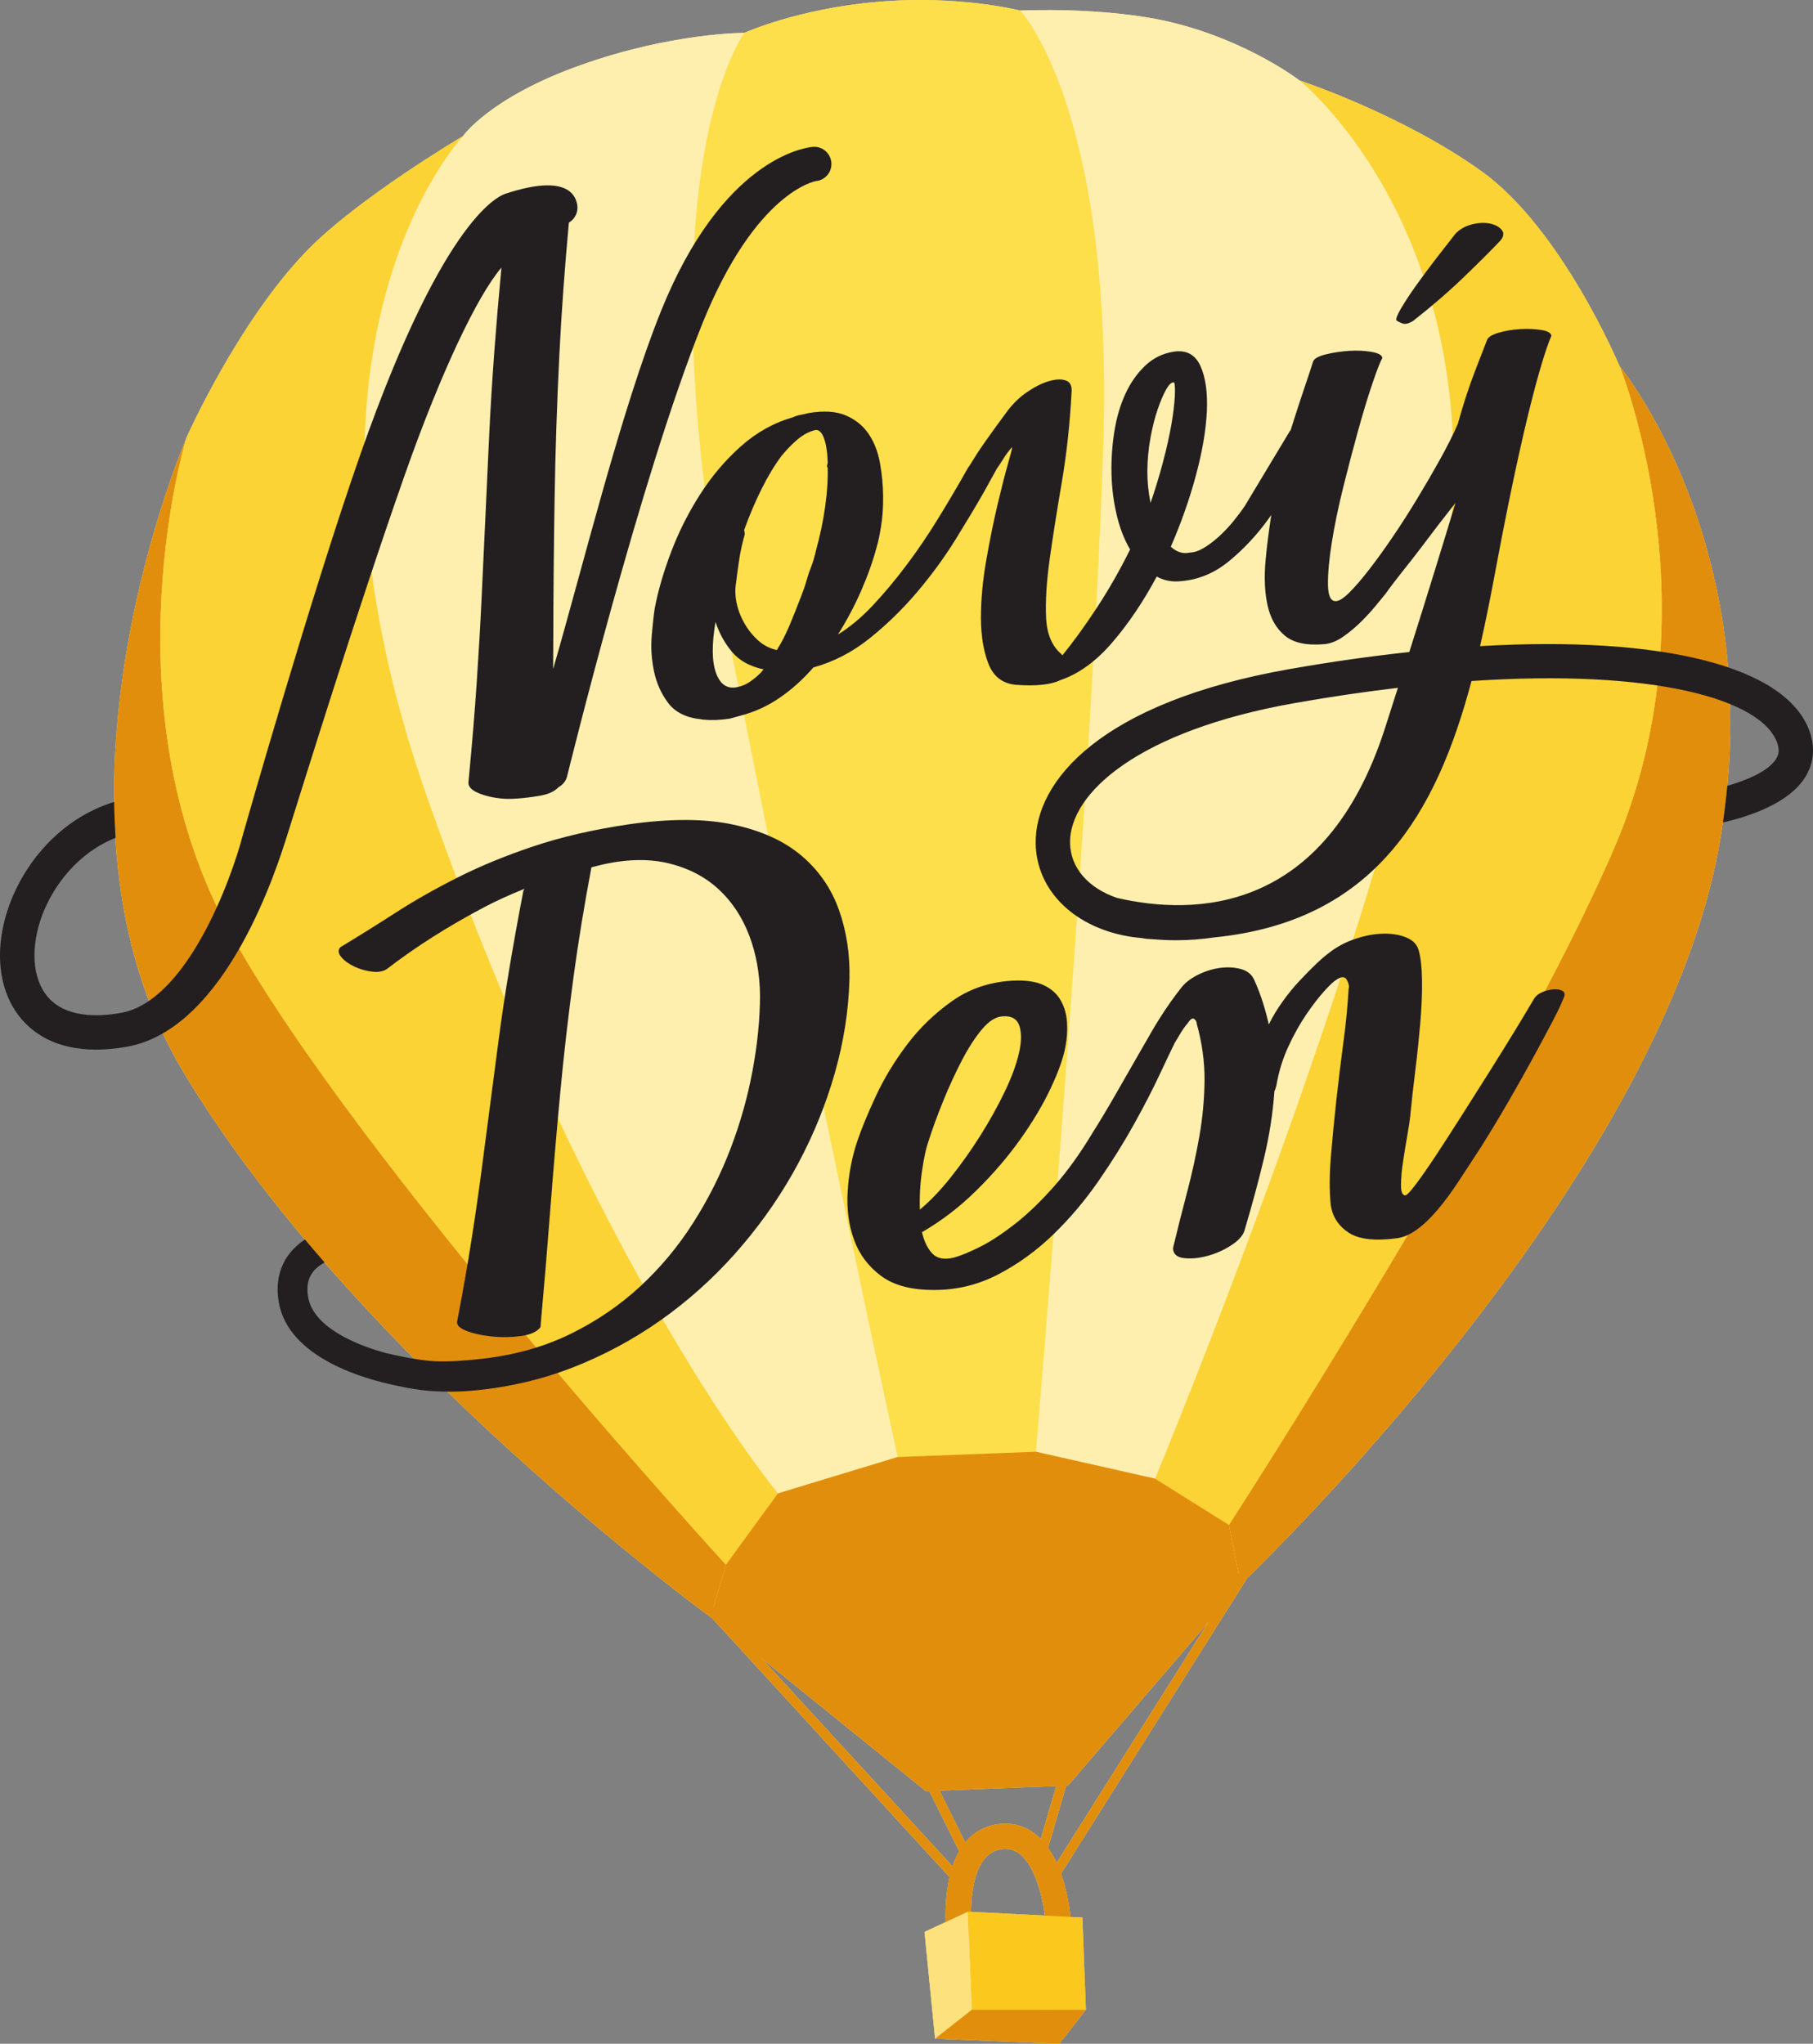
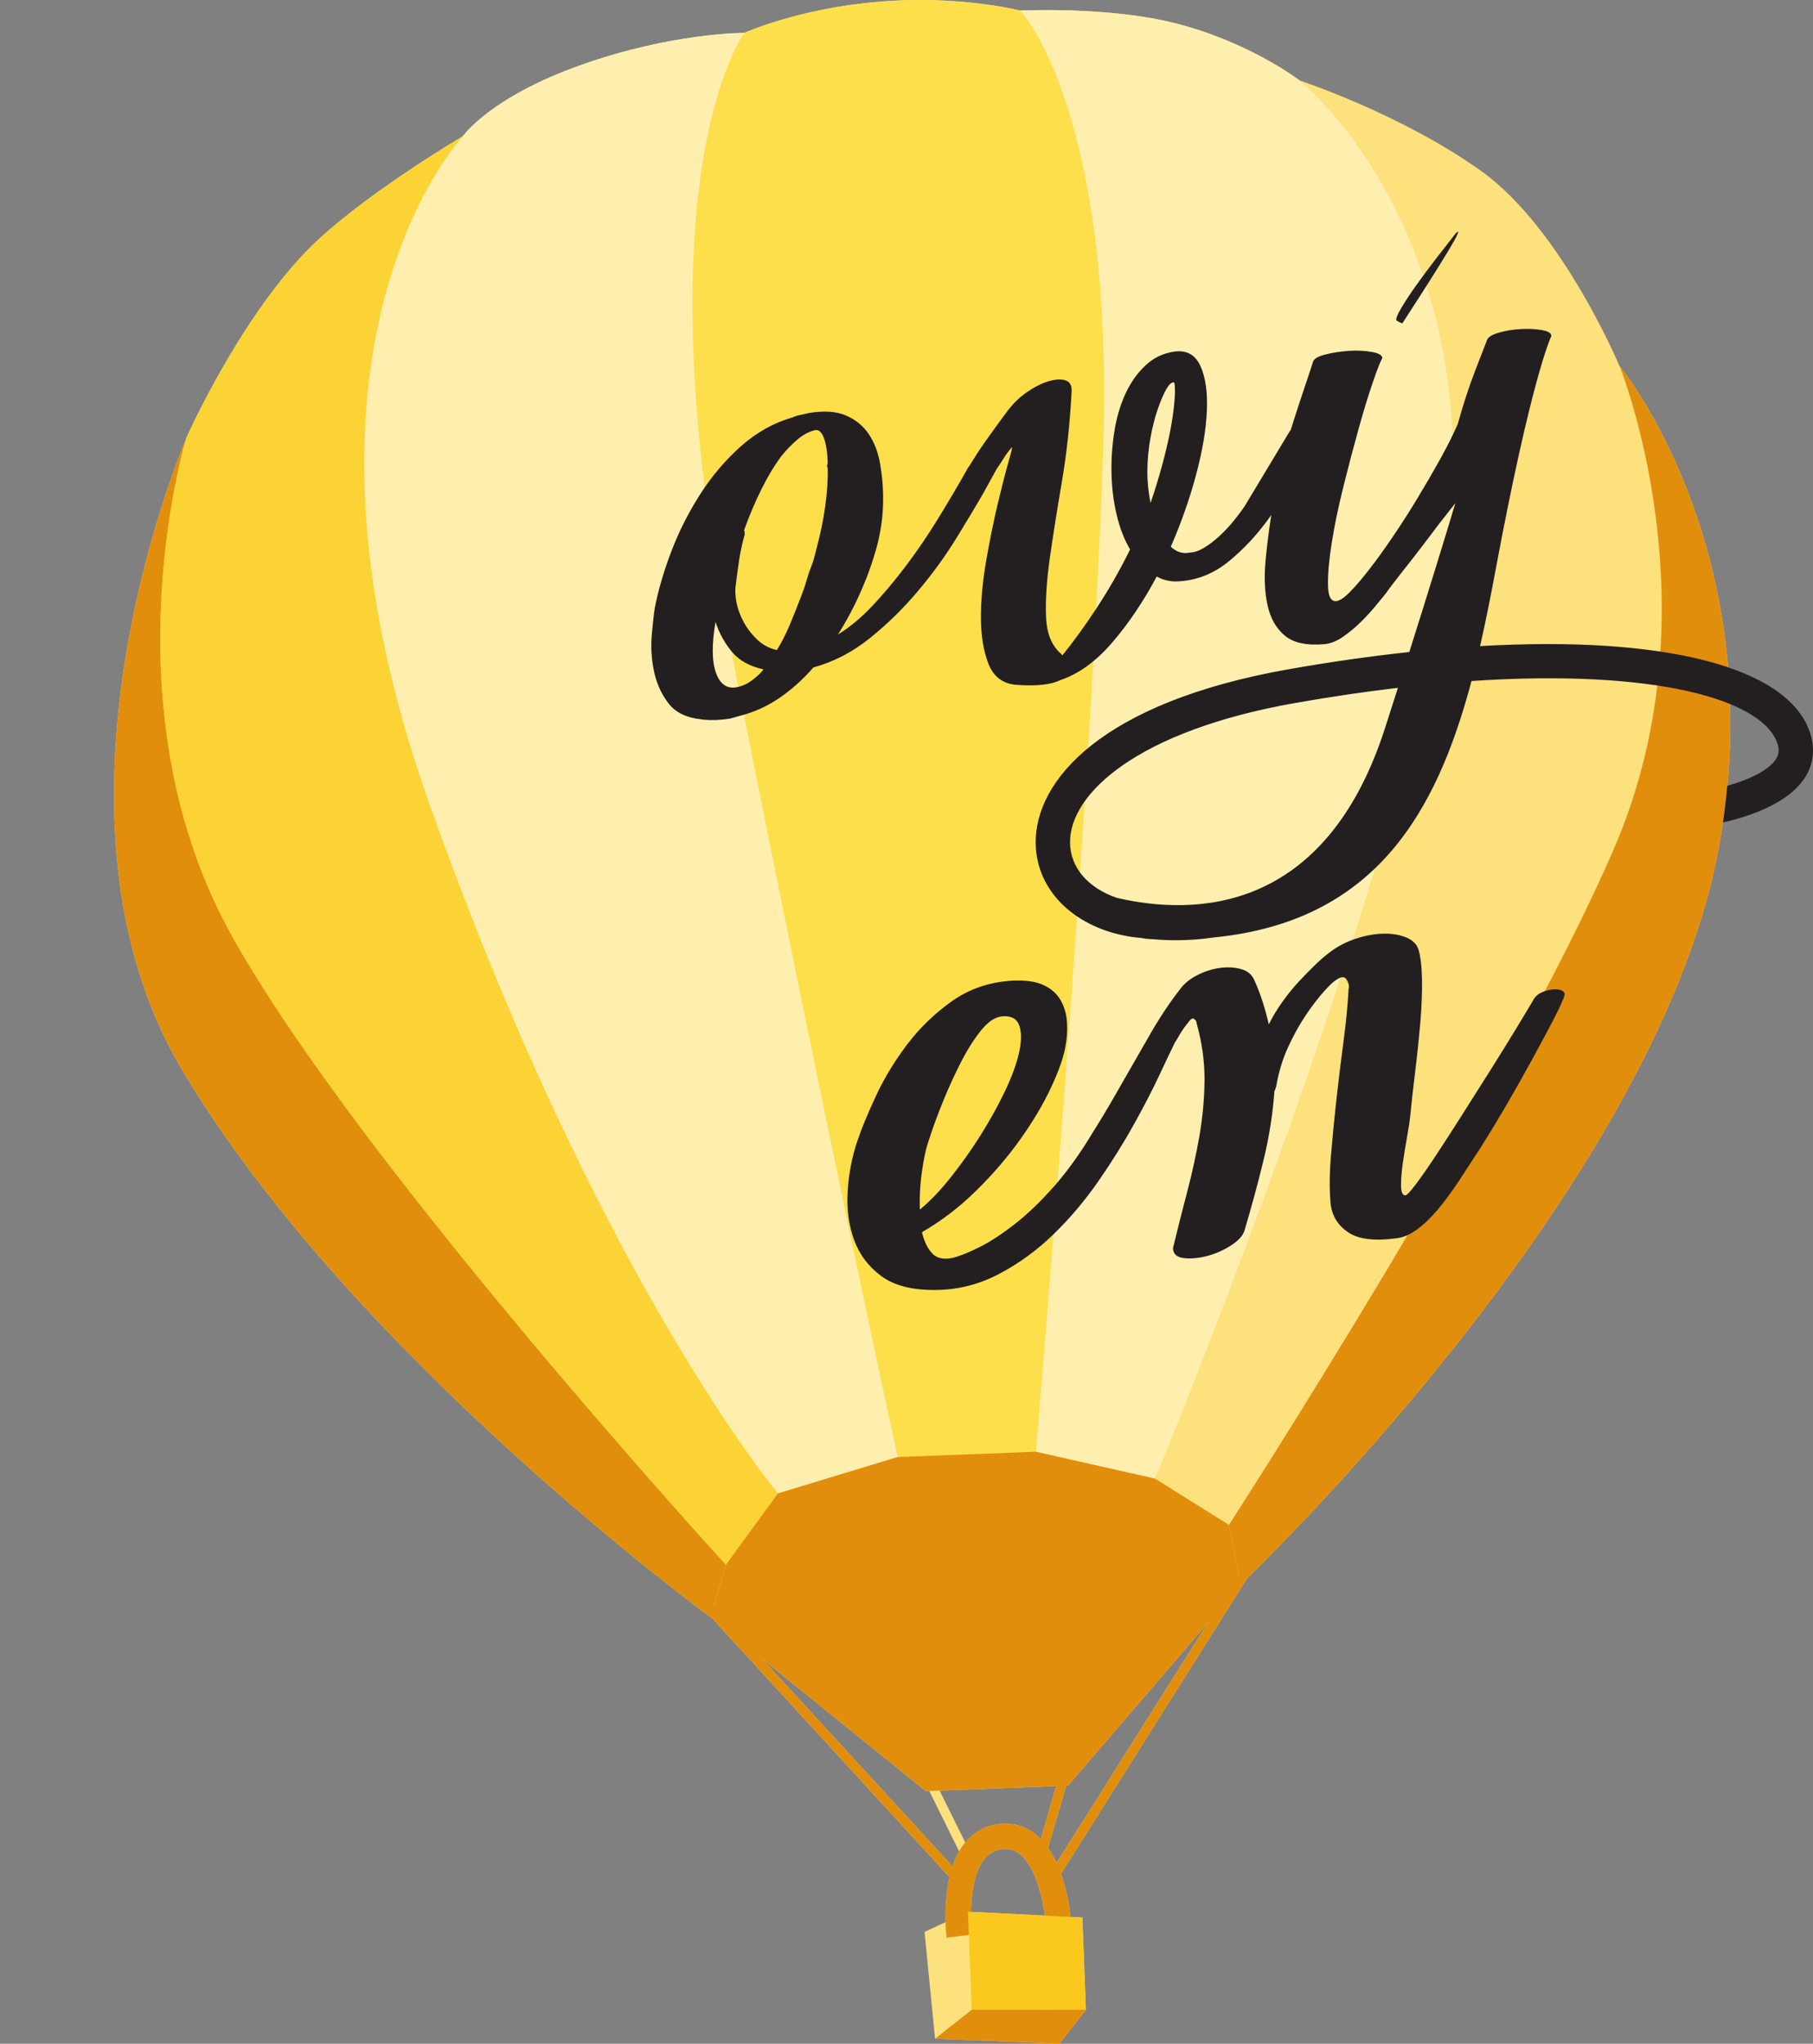
<svg xmlns="http://www.w3.org/2000/svg" xmlns:ns1="http://www.inkscape.org/namespaces/inkscape" xmlns:ns2="http://sodipodi.sourceforge.net/DTD/sodipodi-0.dtd" id="svg2" version="1.1" ns1:version="0.91 r13725" xml:space="preserve" width="429.264" height="483.815" viewBox="0 0 429.264 483.815" ns2:docname="Logo Novy den.svg">
  <rect x="0" y="0" width="429.264" height="483.815" fill="#808080" stroke="none" />
  <defs id="defs6">
    <clipPath clipPathUnits="userSpaceOnUse" id="clipPath16">
      <path d="m 0,595.28 841.89,0 L 841.89,0 0,0 0,595.28 Z" id="path18" ns1:connector-curvature="0" />
    </clipPath>
  </defs>
  <ns2:namedview pagecolor="#ffffff" bordercolor="#666666" borderopacity="1" objecttolerance="10" gridtolerance="10" guidetolerance="10" ns1:pageopacity="0" ns1:pageshadow="2" ns1:window-width="640" ns1:window-height="480" id="namedview4" showgrid="false" fit-margin-top="0" fit-margin-left="0" fit-margin-right="0" fit-margin-bottom="0" ns1:zoom="0.31716168" ns1:cx="213.78917" ns1:cy="242.69139" ns1:window-x="0" ns1:window-y="0" ns1:window-maximized="0" ns1:current-layer="g10" />
  <g id="g10" ns1:groupmode="layer" ns1:label="Logo Novy den" transform="matrix(1.25,0,0,-1.25,-312.392,613.173)">
    <g id="g12">
      <g id="g14" clip-path="url(#clipPath16)">
        <g id="g20" transform="translate(448.431,140.587)">
          <path d="M 0,0 3.441,11.778 3.78,11.793 30.278,42.627 1.623,-2.838 C 1.165,-1.846 0.623,-0.891 0,0 m -14.595,-12.111 c 0.073,4.547 1.013,11.162 5.746,11.856 1.366,0.179 2.496,-0.118 3.518,-0.919 3.03,-2.454 4.356,-8.544 4.729,-11.652 l -13.993,0.715 z m -39.579,47.929 31.024,-25.076 0.652,0.026 5.662,-11.434 c -0.509,-0.892 -0.92,-1.843 -1.255,-2.835 L -54.174,35.818 Z M -1.377,1.682 c -0.306,0.305 -0.619,0.593 -0.954,0.862 -2.038,1.657 -4.551,2.322 -7.199,1.939 -2.73,-0.392 -4.696,-1.704 -6.15,-3.47 l -4.864,9.829 22.082,0.864 -2.915,-10.024 z m 109.646,278.922 c -0.035,0.036 -0.068,0.1 -0.047,0.144 l -0.008,0.041 -0.051,0.019 c 0,0 -10.849,25.794 -26.007,36.676 -15.129,10.86 -34.516,17.231 -34.516,17.231 0,0 -9.458,7.293 -23.663,10.861 -12.708,3.204 -29.261,2.375 -29.261,2.375 0,0 -11.738,3.009 -27.032,1.647 -15.057,-1.28 -25.21,-5.871 -25.21,-5.871 0,0 -13.726,0.046 -30.961,-6.092 -17.243,-6.105 -22.345,-13.466 -22.345,-13.466 0,0 -20.083,-11.837 -29.74,-21.894 -13.031,-13.537 -22.668,-35.291 -22.668,-35.291 0,0 0.013,-0.047 -0.03,-0.116 -0.033,-0.043 -0.029,-0.075 -0.033,-0.115 -1.878,-4.378 -29.198,-71.43 -0.738,-119.382 C -131.923,93.286 -63.917,43.692 -63.917,43.692 l 0.398,-0.32 44.852,-48.915 c -0.708,-3.121 -0.805,-6.287 -0.741,-8.514 l -3.988,-1.862 1.992,-20.218 23.536,-0.963 5.034,6.444 -0.665,17.466 -2.255,0.117 c -0.114,1.254 -0.538,4.667 -1.792,8.172 l 35.232,55.926 c 4.674,4.579 17.748,17.693 32.587,35.557 22.948,27.619 50.043,66.551 56.748,102.693 9.89,53.605 -16.32,88.361 -18.752,91.329" style="fill:#fde17c;fill-opacity:1;fill-rule:nonzero;stroke:none" id="path22" ns1:connector-curvature="0" />
        </g>
        <g id="g24" transform="translate(431.115,133.577)">
          <path d="m 0,0 1.31,1.242 -50.2,54.697 -1.279,-1.23 L 0,0 Z" style="fill:#e28e0d;fill-opacity:1;fill-rule:nonzero;stroke:none" id="path26" ns1:connector-curvature="0" />
        </g>
        <g id="g28" transform="translate(447.876,138.698)">
          <path d="M 0,0 4.817,16.489 3.085,16.987 -1.717,0.505 0,0 Z" style="fill:#e28e0d;fill-opacity:1;fill-rule:nonzero;stroke:none" id="path30" ns1:connector-curvature="0" />
        </g>
        <g id="g32" transform="translate(432.531,138.02)">
-           <path d="M 0,0 1.602,0.795 -5.929,16.01 -7.526,15.211 0,0 Z" style="fill:#e28e0d;fill-opacity:1;fill-rule:nonzero;stroke:none" id="path34" ns1:connector-curvature="0" />
-         </g>
+           </g>
        <g id="g36" transform="translate(450.075,134.398)">
          <path d="M 0,0 48.364,76.764 46.86,77.724 -1.534,0.949 0,0 Z" style="fill:#e28e0d;fill-opacity:1;fill-rule:nonzero;stroke:none" id="path38" ns1:connector-curvature="0" />
        </g>
        <g id="g40" transform="translate(482.692,201.749)">
          <path d="m 0,0 2.242,-11.298 c 3.174,3.081 17.421,17.031 33.77,36.718 22.947,27.619 50.047,66.551 56.751,102.693 9.89,53.605 -16.32,88.361 -18.752,91.329 1.403,-3.593 17.773,-47.388 -0.928,-91.01 C 53.568,82.887 0,0 0,0" style="fill:#e28e0d;fill-opacity:1;fill-rule:nonzero;stroke:none" id="path42" ns1:connector-curvature="0" />
        </g>
        <g id="g44" transform="translate(285.161,407.455)">
          <path d="M 0,0 C 0.042,0.07 0.034,0.117 0.034,0.117 L 0,0 Z" style="fill:#80d4d1;fill-opacity:1;fill-rule:nonzero;stroke:none" id="path46" ns1:connector-curvature="0" />
        </g>
        <g id="g48" transform="translate(284.394,287.958)">
          <path d="m 0,0 c 32.117,-54.085 100.119,-103.679 100.119,-103.679 l 2.903,9.938 c 0,0 -69.566,75.949 -93.636,119.216 -23.188,41.654 -9.691,90.26 -8.649,93.907 C -1.145,115.004 -28.465,47.952 0,0" style="fill:#e28e0d;fill-opacity:1;fill-rule:nonzero;stroke:none" id="path50" ns1:connector-curvature="0" />
        </g>
        <g id="g52" transform="translate(468.695,210.517)">
-           <path d="m 0,0 13.997,-8.768 c 0,0 53.568,82.887 73.083,128.432 18.701,43.623 2.331,87.417 0.928,91.01 -0.038,0.036 -0.071,0.1 -0.051,0.144 l -0.008,0.041 -0.051,0.019 c 0,0 -10.848,25.794 -26.002,36.677 -15.133,10.859 -34.521,17.23 -34.521,17.23 0,0 32.694,-26.034 28.851,-82.429 C 52.433,125.953 0,0 0,0" style="fill:#fcd334;fill-opacity:1;fill-rule:nonzero;stroke:none" id="path54" ns1:connector-curvature="0" />
-         </g>
+           </g>
        <g id="g56" transform="translate(446.117,215.61)">
          <path d="m 0,0 22.578,-5.094 c 0,0 52.433,125.953 56.226,182.356 3.843,56.395 -28.851,82.429 -28.851,82.429 0,0 -9.454,7.293 -23.663,10.862 -12.704,3.203 -29.261,2.375 -29.261,2.375 0,0 17.646,-18.436 15.739,-81.845 C 10.84,127.684 0,0 0,0" style="fill:#feefaf;fill-opacity:1;fill-rule:nonzero;stroke:none" id="path58" ns1:connector-curvature="0" />
        </g>
        <g id="g60" transform="translate(388.302,367.881)">
          <path d="m 0,0 c 17.659,-89.396 31.634,-153.274 31.634,-153.274 l 26.181,1.003 c 0,0 10.84,127.684 12.768,191.084 1.907,63.408 -15.739,81.844 -15.739,81.844 0,0 -11.734,3.009 -27.028,1.647 C 12.76,121.024 2.602,116.433 2.602,116.433 2.602,116.433 -17.688,89.438 0,0" style="fill:#fddf4c;fill-opacity:1;fill-rule:nonzero;stroke:none" id="path62" ns1:connector-curvature="0" />
        </g>
        <g id="g64" transform="translate(331.013,338.942)">
          <path d="m 0,0 c 31.905,-90.231 66.248,-131.222 66.248,-131.222 l 22.675,6.887 c 0,0 -13.975,63.878 -31.634,153.274 -17.688,89.438 2.602,116.433 2.602,116.433 0,0 -13.722,0.046 -30.96,-6.092 C 11.688,133.175 6.589,125.814 6.589,125.814 6.589,125.814 -30.672,86.705 0,0" style="fill:#feefaf;fill-opacity:1;fill-rule:nonzero;stroke:none" id="path66" ns1:connector-curvature="0" />
        </g>
        <g id="g68" transform="translate(293.781,313.433)">
          <path d="m 0,0 c 24.07,-43.267 93.636,-119.216 93.636,-119.216 l 9.844,13.503 c 0,0 -34.342,40.991 -66.248,131.222 -30.672,86.705 6.59,125.814 6.59,125.814 0,0 -20.082,-11.838 -29.744,-21.894 C 1.051,115.892 -8.585,94.138 -8.585,94.138 c 0,0 0.008,-0.047 -0.035,-0.117 C -8.653,93.979 -8.649,93.947 -8.649,93.907 -9.691,90.26 -23.188,41.654 0,0" style="fill:#fcd334;fill-opacity:1;fill-rule:nonzero;stroke:none" id="path70" ns1:connector-curvature="0" />
        </g>
        <g id="g72" transform="translate(384.514,184.279)">
          <path d="m 0,0 40.771,-32.95 26.93,1.051 32.72,38.071 L 98.179,17.47 84.182,26.237 61.604,31.331 35.423,30.327 12.747,23.44 2.903,9.938 0,0 Z" style="fill:#e28e0d;fill-opacity:1;fill-rule:nonzero;stroke:none" id="path74" ns1:connector-curvature="0" />
        </g>
        <g id="g76" transform="translate(429.209,123.585)">
          <path d="m 0,0 4.801,0.589 c -0.042,0.157 -1.665,15.095 5.577,16.158 1.36,0.179 2.491,-0.118 3.513,-0.919 3.39,-2.742 4.657,-10.057 4.839,-12.641 L 23.506,3.53 C 23.421,4.725 22.484,15.067 16.891,19.546 14.853,21.203 12.34,21.868 9.695,21.485 -2.297,19.771 -0.076,0.786 0,0" style="fill:#e28e0d;fill-opacity:1;fill-rule:nonzero;stroke:none" id="path78" ns1:connector-curvature="0" />
        </g>
        <g id="g80" transform="translate(454.932,127.397)">
          <path d="m 0,0 0.665,-17.466 -21.6,0.009 L -21.688,1.108 0,0 Z" style="fill:#fbc81e;fill-opacity:1;fill-rule:nonzero;stroke:none" id="path82" ns1:connector-curvature="0" />
        </g>
        <g id="g84" transform="translate(427.03,104.45)">
-           <path d="M 0,0 -1.996,20.218 6.213,24.055 6.967,5.489 0,0 Z" style="fill:#fde17c;fill-opacity:1;fill-rule:nonzero;stroke:none" id="path86" ns1:connector-curvature="0" />
-         </g>
+           </g>
        <g id="g88" transform="translate(450.566,103.487)">
          <path d="M 0,0 -23.536,0.963 -16.569,6.452 5.03,6.443 0,0 Z" style="fill:#e28e0d;fill-opacity:1;fill-rule:nonzero;stroke:none" id="path90" ns1:connector-curvature="0" />
        </g>
        <g id="g92" transform="translate(515.534,429.291)">
-           <path d="m 0,0 c 0.505,-0.205 1.187,-0.051 2.043,0.466 3.576,2.808 6.797,5.59 9.662,8.355 2.86,2.761 5.136,5.032 6.822,6.812 0.687,0.784 0.792,1.471 0.31,2.068 -0.479,0.593 -1.225,0.996 -2.233,1.204 -1.009,0.207 -2.132,0.165 -3.361,-0.136 C 12.01,18.47 10.968,17.896 10.111,17.044 9.039,15.68 7.818,14.114 6.45,12.349 5.081,10.573 3.806,8.859 2.632,7.211 1.454,5.556 0.496,4.103 -0.241,2.839 -0.982,1.577 -1.271,0.812 -1.105,0.551 -0.881,0.39 -0.517,0.204 0,0" style="fill:#231f20;fill-opacity:1;fill-rule:nonzero;stroke:none" id="path94" ns1:connector-curvature="0" />
+           <path d="m 0,0 C 12.01,18.47 10.968,17.896 10.111,17.044 9.039,15.68 7.818,14.114 6.45,12.349 5.081,10.573 3.806,8.859 2.632,7.211 1.454,5.556 0.496,4.103 -0.241,2.839 -0.982,1.577 -1.271,0.812 -1.105,0.551 -0.881,0.39 -0.517,0.204 0,0" style="fill:#231f20;fill-opacity:1;fill-rule:nonzero;stroke:none" id="path94" ns1:connector-curvature="0" />
        </g>
        <g id="g96" transform="translate(424.565,268.815)">
          <path d="m 0,0 c 0.355,2.416 0.732,4.191 1.136,5.329 0.788,2.507 1.754,5.147 2.885,7.927 1.131,2.775 2.318,5.344 3.551,7.704 1.234,2.362 2.5,4.313 3.806,5.867 1.305,1.548 2.61,2.358 3.92,2.432 1.652,0.108 2.699,-0.496 3.136,-1.81 0.436,-1.313 0.407,-3.049 -0.089,-5.21 -0.5,-2.159 -1.403,-4.597 -2.712,-7.318 C 14.323,12.2 12.793,9.454 11.056,6.687 9.306,3.916 7.449,1.29 5.475,-1.19 3.504,-3.679 1.538,-5.729 -0.416,-7.354 -0.496,-4.869 -0.36,-2.42 0,0 m 119.659,34.363 c -0.741,-0.046 -1.479,-0.228 -2.208,-0.542 -0.733,-0.318 -1.266,-0.769 -1.594,-1.352 -0.83,-1.417 -1.969,-3.318 -3.419,-5.703 -1.454,-2.384 -3.051,-4.963 -4.792,-7.73 -1.747,-2.769 -3.514,-5.562 -5.302,-8.374 C 100.56,7.849 98.916,5.306 97.42,3.032 95.92,0.759 94.623,-1.104 93.534,-2.551 92.444,-4 91.775,-4.699 91.508,-4.653 c -0.526,0.021 -0.788,0.674 -0.783,1.958 0,1.288 0.127,2.76 0.38,4.428 0.25,1.662 0.522,3.331 0.819,5 0.292,1.67 0.474,2.861 0.538,3.569 0.258,2.676 0.58,5.557 0.962,8.64 0.381,3.081 0.694,6.098 0.949,9.048 0.254,2.949 0.36,5.653 0.326,8.102 -0.038,2.452 -0.25,4.357 -0.644,5.711 -0.296,1.057 -1.068,1.845 -2.31,2.371 -1.237,0.519 -2.686,0.763 -4.348,0.735 -1.661,-0.036 -3.398,-0.346 -5.211,-0.943 -1.819,-0.595 -3.451,-1.441 -4.9,-2.543 -0.766,-0.555 -1.661,-1.318 -2.678,-2.288 -1.012,-0.975 -2.072,-2.047 -3.17,-3.223 -1.097,-1.176 -2.148,-2.464 -3.148,-3.867 -1.005,-1.398 -1.877,-2.839 -2.61,-4.326 -0.31,1.368 -0.683,2.746 -1.119,4.14 -0.441,1.39 -0.992,2.831 -1.649,4.314 -0.474,1.038 -1.326,1.721 -2.559,2.047 -1.238,0.326 -2.568,0.389 -4.005,0.19 -1.437,-0.203 -2.839,-0.657 -4.212,-1.356 -1.377,-0.703 -2.446,-1.563 -3.196,-2.585 -1.342,-1.71 -2.635,-3.551 -3.881,-5.521 -1.003,-1.585 -1.93,-3.173 -2.817,-4.767 -0.012,-0.02 -0.027,-0.036 -0.039,-0.056 -2.398,-4.17 -4.297,-7.483 -5.704,-9.937 C 35.092,11.729 33.723,9.45 32.396,7.353 29.99,3.339 27.527,-0.098 24.998,-2.953 c -2.526,-2.857 -4.983,-5.222 -7.369,-7.088 -2.387,-1.867 -4.568,-3.308 -6.543,-4.308 -1.98,-1.004 -3.662,-1.699 -5.043,-2.088 -1.822,-0.442 -3.188,-0.187 -4.09,0.762 -0.906,0.949 -1.563,2.297 -1.971,4.045 3.688,2.129 7.124,4.761 10.294,7.884 3.178,3.128 5.954,6.365 8.34,9.713 2.377,3.346 4.305,6.581 5.772,9.711 1.474,3.127 2.389,5.726 2.762,7.791 0.301,1.514 0.403,3.047 0.31,4.595 -0.094,1.549 -0.487,2.943 -1.187,4.189 -0.695,1.246 -1.775,2.216 -3.242,2.907 -1.462,0.691 -3.462,0.97 -5.987,0.839 -4.276,-0.25 -8.061,-1.536 -11.349,-3.856 -3.284,-2.322 -6.124,-5.056 -8.509,-8.208 -2.386,-3.158 -4.361,-6.4 -5.908,-9.73 -1.555,-3.331 -2.729,-6.175 -3.521,-8.522 -1.038,-3.08 -1.653,-6.285 -1.852,-9.62 -0.199,-3.334 0.208,-6.386 1.217,-9.151 1.008,-2.771 2.72,-5.05 5.14,-6.842 2.415,-1.793 5.809,-2.672 10.178,-2.644 4.281,0.017 8.311,1.021 12.09,3.009 3.781,1.983 7.239,4.501 10.37,7.543 3.136,3.043 5.975,6.403 8.522,10.082 2.547,3.677 4.785,7.262 6.725,10.754 1.941,3.493 3.564,6.639 4.87,9.438 1.261,2.7 2.218,4.705 2.875,6.031 0.272,0.419 0.544,0.862 0.811,1.338 0.496,0.873 1.038,1.657 1.628,2.348 0.504,0.759 0.906,1.017 1.22,0.781 0.313,-0.239 0.479,-0.552 0.487,-0.938 0.992,-3.551 1.48,-7.082 1.467,-10.59 -0.022,-3.509 -0.344,-7.051 -0.967,-10.626 -0.627,-3.578 -1.406,-7.134 -2.339,-10.668 -0.932,-3.536 -1.822,-7.065 -2.67,-10.588 0.038,-1.087 0.712,-1.71 2.031,-1.873 1.313,-0.163 2.775,-0.036 4.377,0.379 1.602,0.416 3.11,1.072 4.526,1.975 1.411,0.898 2.275,1.834 2.594,2.805 1.415,4.759 2.648,9.298 3.681,13.624 1.039,4.327 1.708,8.611 2.009,12.849 0.076,0.089 0.204,0.416 0.357,0.979 0.44,2.618 1.19,5.081 2.25,7.382 1.059,2.301 2.199,4.339 3.407,6.115 1.208,1.771 2.339,3.242 3.394,4.416 1.055,1.171 1.839,1.902 2.352,2.195 0.94,0.652 1.597,0.631 1.971,-0.068 0.373,-0.7 0.474,-1.252 0.317,-1.659 C 80.635,31.401 80.304,28.032 79.813,24.354 79.32,20.676 78.871,17 78.469,13.332 78.063,9.662 77.723,6.115 77.439,2.697 c -0.28,-3.422 -0.293,-6.483 -0.03,-9.176 0.339,-2.225 1.462,-3.967 3.386,-5.23 1.92,-1.263 4.925,-1.62 9.014,-1.082 1.305,0.145 2.619,0.705 3.941,1.676 1.322,0.966 2.636,2.224 3.941,3.775 1.305,1.552 2.623,3.335 3.954,5.357 1.331,2.023 2.704,4.123 4.119,6.31 1.746,2.772 3.466,5.614 5.162,8.534 1.694,2.918 3.241,5.666 4.643,8.239 1.404,2.572 2.641,4.878 3.708,6.909 1.069,2.028 1.806,3.57 2.213,4.632 0.322,0.659 0.288,1.125 -0.115,1.392 -0.402,0.263 -0.975,0.373 -1.716,0.33" style="fill:#231f20;fill-opacity:1;fill-rule:nonzero;stroke:none" id="path98" ns1:connector-curvature="0" />
        </g>
        <g id="g100" transform="translate(326.525,400.431)">
-           <path d="M 0,0 C 6.933,19.73 13.874,34.217 18.366,39.419 17.841,33.825 17.4,28.596 17.04,23.775 16.612,18.065 16.281,12.613 16.035,7.429 15.794,2.242 15.557,-2.773 15.34,-7.626 c -0.229,-4.852 -0.462,-9.869 -0.707,-15.056 -0.237,-5.187 -0.555,-10.626 -0.937,-16.33 -0.381,-5.708 -0.898,-11.959 -1.551,-18.754 -0.199,-0.918 0.381,-1.674 1.733,-2.263 1.356,-0.597 2.979,-0.971 4.878,-1.125 1.89,-0.157 5.492,0.269 7.31,0.644 1.407,0.29 2.445,0.814 3.136,1.555 0.737,0.409 1.339,1.07 1.581,1.952 0.156,0.564 13.861,56.549 25.616,85.755 10.128,25.16 21.49,27.05 21.528,27.058 1.792,0.169 3.102,1.759 2.932,3.547 -0.17,1.79 -1.784,3.119 -3.546,2.933 C 75.778,62.144 60.205,60.033 48.589,31.185 41.033,12.417 33.783,-17.267 28.159,-36.59 c 0.009,1.771 0.026,3.57 0.03,5.326 0.021,8.904 0.098,17.879 0.25,26.922 0.144,9.039 0.449,18.25 0.919,27.63 0.399,7.901 1.001,16.135 1.785,24.661 1.123,0.651 1.792,1.93 1.593,3.289 -0.263,1.775 -1.776,6.032 -13.438,2.235 -0.818,-0.267 -11.39,-3.136 -27.57,-49.187 -9.327,-26.545 -22.171,-71.697 -22.32,-72.229 -2.221,-8.64 -10.692,-31.549 -23.095,-33.768 -4.513,-0.809 -10.594,-0.919 -13.963,3.128 -2.861,3.432 -3.229,9.325 -0.967,15.374 2.081,5.547 6.717,11.789 13.896,14.647 -0.14,2.276 -0.237,4.547 -0.263,6.802 -10.352,-3.185 -16.925,-11.683 -19.726,-19.165 -3.132,-8.361 -2.361,-16.52 2.059,-21.826 2.399,-2.875 6.709,-5.925 14.213,-5.925 1.78,0 3.742,0.172 5.895,0.558 19.019,3.4 28.63,34.664 30.346,40.088 C -19.209,-58.592 -9.259,-26.358 0,0" style="fill:#231f20;fill-opacity:1;fill-rule:nonzero;stroke:none" id="path102" ns1:connector-curvature="0" />
-         </g>
+           </g>
        <g id="g104" transform="translate(512.259,352.651)">
          <path d="m 0,0 c -11.353,-35.283 -36.16,-35.546 -50.784,-32.154 -5.412,1.859 -8.807,5.673 -8.878,10.406 -0.136,9.431 12.992,21.28 42.627,26.498 C -10.204,5.952 -3.708,6.903 2.44,7.625 1.657,5.159 0.848,2.633 0,0 m -43.881,44.214 -0.538,-1.572 c -0.42,2.123 -0.615,4.152 -0.598,6.093 0.021,2.098 0.212,4.158 0.577,6.175 0.368,2.019 0.817,3.818 1.355,5.39 0.539,1.572 1.072,2.835 1.603,3.786 0.529,0.95 1.012,1.414 1.449,1.384 0.174,0.019 0.254,-0.572 0.245,-1.774 -0.013,-1.203 -0.156,-2.771 -0.436,-4.703 -0.276,-1.933 -0.733,-4.194 -1.365,-6.785 -0.636,-2.591 -1.398,-5.259 -2.292,-7.994 m -62.15,-2.168 c -0.373,-2.718 -0.966,-5.558 -1.78,-8.52 -0.275,-1.191 -0.589,-2.237 -0.945,-3.127 -0.267,-0.653 -0.542,-1.458 -0.809,-2.42 -0.271,-0.962 -0.632,-2.013 -1.081,-3.148 -0.712,-1.861 -1.428,-3.649 -2.14,-5.357 -0.72,-1.712 -1.521,-3.276 -2.407,-4.691 -1.394,0.305 -2.61,0.945 -3.653,1.911 -1.038,0.971 -1.903,2.073 -2.589,3.314 -0.691,1.242 -1.157,2.507 -1.411,3.797 -0.25,1.29 -0.284,2.487 -0.093,3.596 0.186,1.57 0.398,3.108 0.626,4.608 0.234,1.498 0.577,3.051 1.026,4.653 0.004,0.386 -0.034,0.653 -0.123,0.801 0.988,2.744 2.081,5.333 3.285,7.757 1.203,2.422 2.466,4.524 3.792,6.301 0.971,1.193 1.988,2.24 3.043,3.134 1.06,0.894 2.157,1.484 3.292,1.769 0.7,0.155 1.264,-0.324 1.696,-1.438 0.424,-1.114 0.669,-2.678 0.741,-4.687 -0.004,-0.155 -0.025,-0.276 -0.067,-0.356 -0.047,-0.083 -0.068,-0.201 -0.068,-0.356 -0.005,-0.078 0.017,-0.135 0.063,-0.17 0.043,-0.033 0.064,-0.088 0.064,-0.165 0.068,-2.085 -0.089,-4.487 -0.462,-7.206 m -12.218,-31.564 c -0.703,-0.702 -1.406,-1.284 -2.114,-1.751 -0.699,-0.465 -1.445,-0.786 -2.233,-0.949 -1.928,-0.453 -3.297,0.42 -4.107,2.619 -0.809,2.195 -0.843,5.429 -0.11,9.7 0.683,-2.093 1.712,-3.975 3.098,-5.64 1.382,-1.669 3.382,-2.78 6.001,-3.339 l -0.535,-0.64 z M 80.465,-0.752 C 76.177,11.751 52.42,17.525 18.006,15.524 c 1.072,4.7 2.021,9.51 2.924,14.353 6.645,35.682 10.328,43.85 10.56,44.345 0.005,0.008 0.009,0.018 0.013,0.026 0.004,0.545 -0.602,0.922 -1.826,1.134 -1.221,0.209 -2.577,0.269 -4.061,0.182 -1.487,-0.093 -2.868,-0.322 -4.136,-0.699 -1.275,-0.377 -1.996,-0.848 -2.173,-1.407 -0.453,-1.14 -1.234,-3.166 -2.352,-6.085 -1.119,-2.918 -2.174,-6.175 -3.17,-9.781 C 12.896,55.554 11.78,53.333 10.446,50.935 9.115,48.536 7.695,46.091 6.183,43.593 4.674,41.095 3.127,38.671 1.529,36.319 c -1.592,-2.352 -3.097,-4.441 -4.512,-6.263 -1.415,-1.831 -2.67,-3.289 -3.772,-4.382 -1.106,-1.095 -1.967,-1.64 -2.572,-1.63 -0.966,-0.031 -1.458,1.018 -1.479,3.151 -0.026,2.127 0.216,4.793 0.729,7.988 0.509,3.202 1.241,6.717 2.19,10.544 0.954,3.83 1.908,7.445 2.853,10.85 0.949,3.403 1.847,6.355 2.703,8.855 0.852,2.498 1.458,4.043 1.814,4.625 0.004,0.541 -0.648,0.935 -1.958,1.176 -1.309,0.242 -2.751,0.309 -4.322,0.21 -1.577,-0.102 -3.064,-0.329 -4.463,-0.68 -1.402,-0.35 -2.195,-0.809 -2.373,-1.369 -0.266,-0.886 -0.746,-2.318 -1.415,-4.293 -0.674,-1.975 -1.416,-4.229 -2.224,-6.765 -0.194,-0.606 -0.386,-1.222 -0.578,-1.848 -0.071,-0.091 -0.143,-0.179 -0.203,-0.278 l -8.483,-14.103 c -0.623,-0.927 -1.348,-1.898 -2.183,-2.926 -0.835,-1.023 -1.737,-1.978 -2.704,-2.864 -0.966,-0.884 -1.931,-1.613 -2.89,-2.189 -0.961,-0.574 -1.834,-0.864 -2.619,-0.877 -1.309,-0.305 -2.525,0.063 -3.644,1.1 1.954,4.485 3.539,8.99 4.755,13.509 1.217,4.52 1.907,8.571 2.072,12.156 0.161,3.585 -0.25,6.45 -1.229,8.588 -0.983,2.138 -2.653,3.032 -5.001,2.69 -2.092,-0.315 -3.911,-1.197 -5.441,-2.652 -1.538,-1.452 -2.797,-3.244 -3.771,-5.371 -0.979,-2.128 -1.674,-4.514 -2.089,-7.158 -0.415,-2.646 -0.594,-5.301 -0.53,-7.971 0.064,-2.668 0.385,-5.25 0.975,-7.738 0.584,-2.496 1.432,-4.687 2.547,-6.577 -1.949,-3.941 -4.072,-7.658 -6.365,-11.132 -2.293,-3.48 -4.454,-6.459 -6.48,-8.938 0.004,0.081 -0.021,0.119 -0.063,0.113 -0.043,-0.007 -0.064,0.031 -0.064,0.108 -1.813,1.5 -2.797,3.814 -2.941,6.937 -0.144,3.127 0.085,6.833 0.686,11.128 0.607,4.297 1.369,9.132 2.289,14.51 0.919,5.378 1.538,11.069 1.852,17.078 0.098,1.174 -0.263,1.907 -1.089,2.203 -0.827,0.292 -1.891,0.25 -3.2,-0.131 -1.31,-0.379 -2.707,-1.08 -4.195,-2.102 -1.492,-1.023 -2.81,-2.335 -3.954,-3.941 -1.322,-1.776 -2.666,-3.634 -4.034,-5.573 -1.021,-1.445 -1.959,-2.911 -2.856,-4.388 -0.094,-0.113 -0.184,-0.229 -0.259,-0.353 -1.864,-3.314 -3.775,-6.552 -5.725,-9.718 -1.95,-3.17 -3.966,-6.131 -6.047,-8.886 -2.077,-2.754 -4.174,-5.259 -6.293,-7.513 -2.119,-2.257 -4.318,-4.094 -6.602,-5.514 1.682,2.67 3.149,5.433 4.399,8.289 1.25,2.856 2.233,5.641 2.961,8.361 0.272,0.882 0.539,2.191 0.823,3.928 0.275,1.738 0.402,3.637 0.377,5.687 -0.026,2.052 -0.225,4.124 -0.598,6.213 -0.373,2.094 -1.08,3.911 -2.11,5.465 -1.038,1.549 -2.466,2.726 -4.297,3.528 -1.826,0.8 -4.183,0.961 -7.073,0.482 -0.525,-0.135 -1.051,-0.254 -1.576,-0.351 -0.526,-0.102 -1.009,-0.253 -1.445,-0.458 -3.594,-1.026 -6.865,-2.848 -9.815,-5.466 -2.954,-2.623 -5.539,-5.666 -7.755,-9.133 -2.216,-3.47 -4.042,-7.087 -5.471,-10.857 -1.432,-3.767 -2.47,-7.314 -3.11,-10.645 -0.186,-1.182 -0.373,-2.89 -0.572,-5.123 -0.195,-2.233 -0.064,-4.488 0.398,-6.759 0.458,-2.276 1.356,-4.31 2.696,-6.096 1.334,-1.79 3.444,-2.829 6.326,-3.125 0.174,-0.058 0.348,-0.076 0.522,-0.06 1.398,-0.15 3.017,-0.08 4.856,0.199 l 2.102,0.587 c 2.627,0.685 5.085,1.816 7.373,3.393 2.284,1.572 4.399,3.479 6.344,5.716 3.852,1.053 7.429,2.914 10.73,5.573 3.301,2.659 6.323,5.619 9.061,8.874 2.737,3.254 5.152,6.57 7.233,9.945 2.085,3.378 3.839,6.306 5.263,8.798 l 2.447,4.439 c 0.375,0.522 0.751,1.075 1.126,1.693 0.529,0.873 1.101,1.657 1.72,2.348 0.173,0.252 -0.03,-0.645 -0.615,-2.687 -0.585,-2.045 -1.262,-4.681 -2.029,-7.908 -0.771,-3.229 -1.501,-6.801 -2.187,-10.717 -0.687,-3.915 -1.026,-7.581 -1.017,-10.993 0.013,-3.411 0.491,-6.303 1.424,-8.68 0.936,-2.376 2.623,-3.696 5.055,-3.965 2,-0.156 3.721,-0.161 5.162,0.004 1.436,0.161 2.546,0.446 3.331,0.844 3.496,1.17 6.78,3.538 9.861,7.107 3.076,3.564 5.898,7.746 8.467,12.535 1.381,-0.776 2.949,-1.064 4.695,-0.865 3.31,0.292 6.322,1.568 9.039,3.814 2.721,2.246 5.157,4.848 7.319,7.81 0.221,0.303 0.427,0.611 0.644,0.916 -0.456,-2.947 -0.83,-5.836 -1.085,-8.641 -0.293,-3.213 -0.166,-6.052 0.381,-8.507 0.547,-2.456 1.644,-4.372 3.293,-5.736 1.644,-1.369 4.174,-1.894 7.585,-1.585 1.136,0.127 2.302,0.606 3.488,1.441 1.187,0.83 2.31,1.771 3.369,2.818 1.059,1.055 2.004,2.089 2.843,3.115 0.844,1.025 1.437,1.75 1.788,2.18 1.509,2.186 4.815,6.189 6.569,8.532 2.462,3.286 4.671,6.146 6.65,8.642 -2.292,-7.601 -5.166,-16.932 -8.739,-28.228 -7.246,-0.778 -14.849,-1.85 -22.761,-3.244 -35.66,-6.28 -48.178,-21.165 -48.009,-33.003 0.132,-9.018 7.497,-16.139 18.328,-17.724 0.564,-0.083 1.103,-0.119 1.657,-0.183 0.573,-0.112 1.14,-0.188 1.708,-0.211 0.085,-0.004 0.162,-0.002 0.246,-0.004 1.577,-0.134 3.124,-0.217 4.619,-0.217 2.53,0 4.937,0.197 7.247,0.538 30.438,3.039 42.105,23.554 48.746,48.558 34.418,2.307 55.052,-3.388 57.929,-11.781 0.398,-1.157 0.326,-2.072 -0.234,-2.968 -1.402,-2.257 -5.356,-3.997 -9.251,-5.111 -0.211,-2.273 -0.469,-4.575 -0.817,-6.927 4.882,1.111 12.472,3.577 15.595,8.595 1.597,2.566 1.894,5.515 0.864,8.524" style="fill:#231f20;fill-opacity:1;fill-rule:nonzero;stroke:none" id="path106" ns1:connector-curvature="0" />
        </g>
        <g id="g108" transform="translate(408.812,318.247)">
-           <path d="m 0,0 c -1.44,4.043 -3.801,7.458 -7.081,10.24 -3.284,2.787 -7.607,4.751 -12.976,5.895 -5.369,1.144 -11.963,1.157 -19.794,0.038 -6.7,-0.996 -12.679,-2.373 -17.951,-4.14 -5.276,-1.765 -10.06,-3.729 -14.357,-5.895 -4.301,-2.161 -8.247,-4.398 -11.84,-6.717 -3.598,-2.317 -7.064,-4.481 -10.408,-6.496 -0.504,-0.525 -0.462,-1.144 0.132,-1.854 0.588,-0.714 1.415,-1.32 2.479,-1.824 1.067,-0.504 2.194,-0.827 3.373,-0.962 1.186,-0.14 2.118,0.026 2.805,0.496 5.454,4.199 11.616,8.111 18.489,11.734 2.433,1.282 4.983,2.407 7.586,3.46 -0.085,-0.131 -0.17,-0.265 -0.217,-0.379 -1.063,-5.509 -1.974,-10.577 -2.741,-15.209 -0.771,-4.632 -1.429,-9.056 -1.979,-13.264 -0.556,-4.213 -1.089,-8.285 -1.602,-12.227 -0.517,-3.938 -1.051,-8.012 -1.602,-12.225 -0.555,-4.21 -1.191,-8.623 -1.92,-13.251 -0.72,-4.632 -1.614,-9.698 -2.669,-15.2 -0.255,-0.74 0.279,-1.378 1.593,-1.911 1.318,-0.537 2.92,-0.904 4.801,-1.103 1.882,-0.203 3.738,-0.18 5.573,0.056 1.83,0.23 3.089,0.788 3.776,1.672 0.686,7.57 1.305,14.98 1.86,22.228 0.555,7.246 1.174,14.546 1.864,21.9 0.683,7.351 1.543,14.833 2.573,22.45 0.894,6.576 2.021,13.426 3.36,20.521 0.81,0.196 1.598,0.425 2.42,0.606 4.598,0.987 8.725,1.025 12.382,0.114 3.657,-0.911 6.747,-2.528 9.268,-4.852 2.526,-2.325 4.45,-5.221 5.789,-8.692 1.339,-3.473 2.03,-7.31 2.08,-11.514 -0.025,-4.521 -0.504,-9.271 -1.436,-14.242 -0.928,-4.979 -2.318,-9.887 -4.17,-14.734 -1.856,-4.849 -4.191,-9.497 -7.018,-13.943 -2.826,-4.452 -6.144,-8.45 -9.963,-12.001 -3.817,-3.548 -8.157,-6.535 -13.009,-8.954 -4.861,-2.42 -10.289,-4.009 -16.298,-4.767 -2.61,-0.297 -4.725,-0.48 -6.339,-0.543 -1.615,-0.068 -3.009,-0.048 -4.196,0.051 -1.182,0.102 -2.055,0.227 -3.513,0.464 -1.034,0.169 -3.254,0.638 -4.835,0.995 -5.976,1.622 -13.87,5.01 -14.828,10.633 -0.343,2.011 -0.021,3.594 0.983,4.84 0.564,0.694 1.314,1.256 2.145,1.716 -1.255,1.436 -2.496,2.882 -3.725,4.344 -1.017,-0.676 -1.975,-1.494 -2.789,-2.494 -2.038,-2.511 -2.792,-5.747 -2.174,-9.355 1.818,-10.666 16.54,-14.656 22.29,-15.819 2.098,-0.477 4.115,-0.814 6.043,-0.982 3.505,-0.302 7.217,-0.194 11.129,0.327 6.356,0.798 12.463,2.445 18.324,4.941 5.86,2.496 11.306,5.624 16.335,9.389 5.035,3.765 9.612,8.081 13.735,12.953 4.123,4.869 7.649,10.039 10.573,15.513 2.92,5.475 5.225,11.171 6.912,17.091 1.682,5.915 2.606,11.844 2.762,17.785 C 2.11,-8.41 1.445,-4.045 0,0" style="fill:#231f20;fill-opacity:1;fill-rule:nonzero;stroke:none" id="path110" ns1:connector-curvature="0" />
-         </g>
+           </g>
      </g>
    </g>
  </g>
</svg>